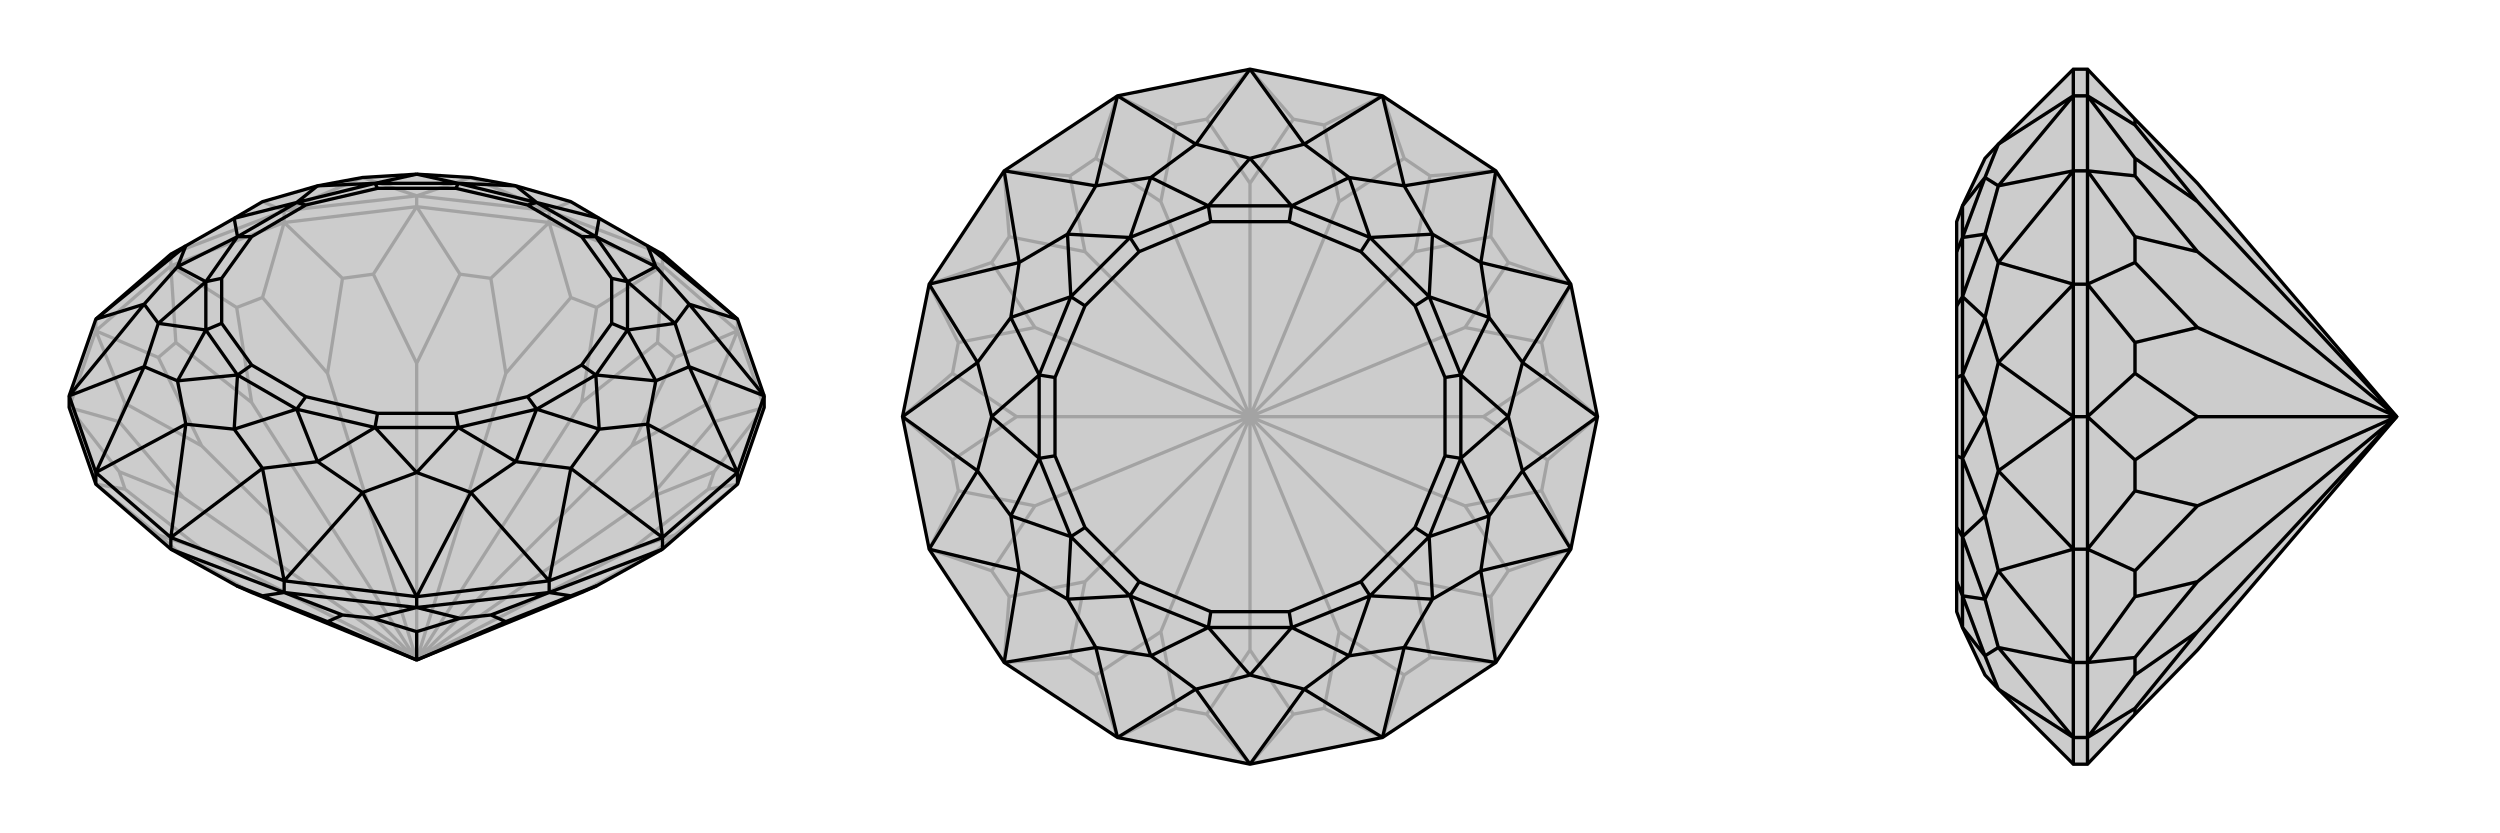
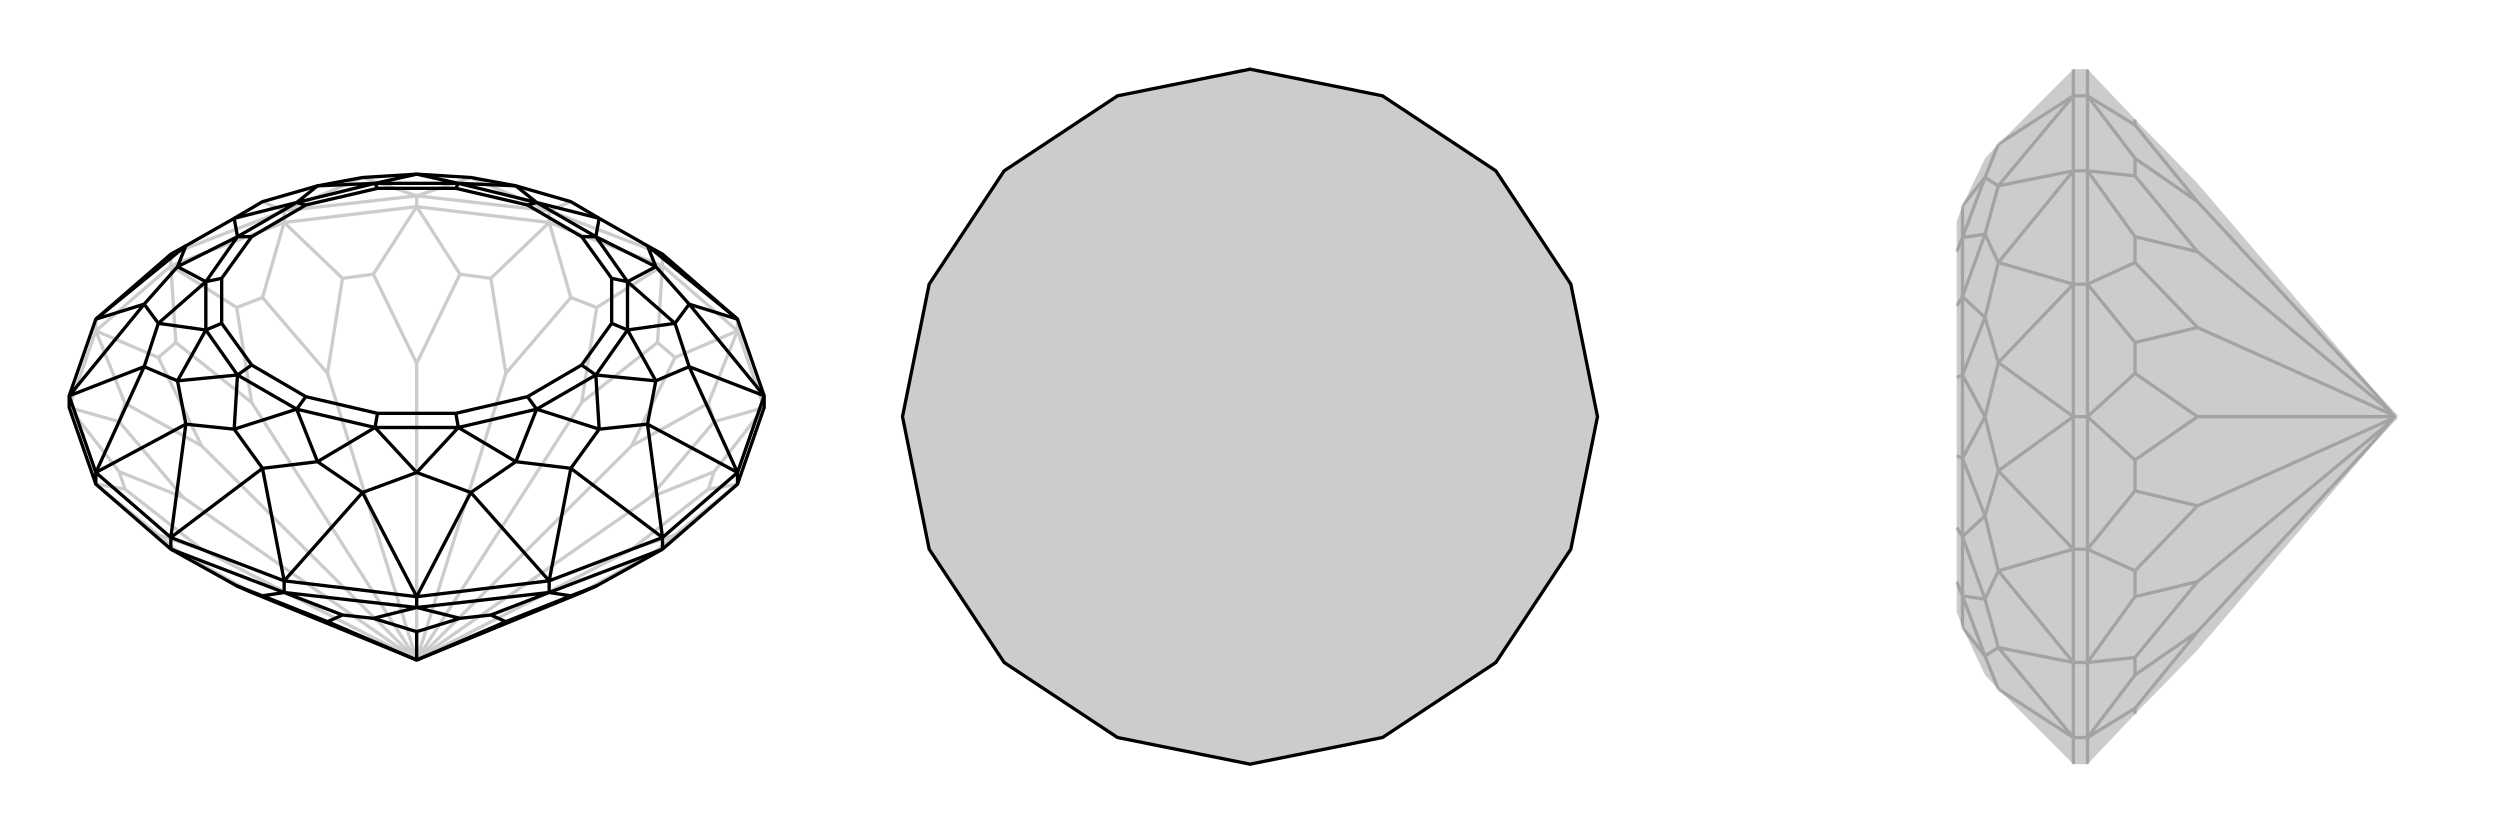
<svg xmlns="http://www.w3.org/2000/svg" viewBox="0 0 3000 1000">
  <g stroke="currentColor" stroke-width="4" fill="none" transform="translate(0 -15)">
-     <path fill="currentColor" stroke="none" fill-opacity=".2" d="M917,490L917,504L885,596L795,674L716,718L698,726L500,807L302,726L284,718L205,674L115,596L83,504L83,490L115,398L205,320L223,310L281,277L315,257L381,238L435,228L500,224L565,228L619,238L685,257L719,277L777,310L795,320L885,398z" />
    <path stroke-opacity=".2" d="M659,268L659,282M500,250L500,263M341,268L341,282M205,320L205,334M115,398L115,412M795,320L795,334M885,398L885,412M205,320L341,268M341,268L500,250M500,250L659,268M659,268L795,320M341,268L315,257M341,268L435,228M500,250L435,228M500,250L565,228M659,268L565,228M659,268L685,257M917,504L885,412M885,412L795,334M795,334L659,282M659,282L500,263M500,263L341,282M341,282L205,334M205,334L115,412M115,412L83,504M205,674L211,675M795,674L789,675M885,596L810,657M885,596L850,602M917,504L857,581M917,504L857,521M885,412L850,499M885,412L810,444M795,334L789,426M795,334L716,384M659,282L685,372M659,282L589,349M500,263L552,344M500,263L448,344M341,282L411,349M341,282L315,372M205,334L284,384M205,334L211,426M115,412L190,444M115,412L150,499M83,504L143,521M83,504L143,581M115,596L150,602M115,596L190,657M789,675L810,657M789,675L698,726M810,657L758,674M850,602L857,581M850,602L758,674M857,581L780,612M500,807L758,674M857,521L850,499M857,521L780,612M850,499L758,550M500,807L780,612M810,444L789,426M810,444L758,550M789,426L698,498M500,807L758,550M716,384L685,372M716,384L698,498M685,372L607,463M500,807L698,498M589,349L552,344M589,349L607,463M552,344L500,451M500,807L607,463M448,344L411,349M448,344L500,451M411,349L393,463M500,807L500,451M315,372L284,384M315,372L393,463M284,384L302,498M500,807L393,463M211,426L190,444M211,426L302,498M190,444L242,550M500,807L302,498M150,499L143,521M150,499L242,550M143,521L220,612M500,807L242,550M143,581L150,602M143,581L220,612M150,602L242,674M500,807L220,612M211,675L190,657M211,675L302,726M190,657L242,674M500,807L242,674" />
    <path d="M917,490L917,504L885,596L795,674L716,718L698,726L500,807L302,726L284,718L205,674L115,596L83,504L83,490L115,398L205,320L223,310L281,277L315,257L381,238L435,228L500,224L565,228L619,238L685,257L719,277L777,310L795,320L885,398z" />
    <path d="M115,582L115,596M205,660L205,674M341,712L341,726M500,731L500,744M659,712L659,726M795,660L795,674M885,582L885,596M917,490L885,582M795,660L885,582M795,660L659,712M659,712L500,731M500,731L341,712M205,660L341,712M205,660L115,582M115,582L83,490M885,398L777,310M885,398L827,380M917,490L827,380M917,490L827,455M885,582L827,455M885,582L777,524M795,660L777,524M795,660L685,577M659,712L685,577M659,712L565,606M500,731L565,606M500,731L435,606M341,712L435,606M341,712L315,577M205,660L315,577M205,660L223,524M115,582L223,524M115,582L173,455M83,490L173,455M83,490L173,380M115,398L173,380M115,398L223,310M777,310L787,335M827,380L787,335M827,380L810,403M827,455L810,403M827,455L787,472M777,524L787,472M777,524L719,530M685,577L719,530M685,577L619,569M565,606L619,569M565,606L500,582M435,606L500,582M435,606L381,569M315,577L381,569M315,577L281,530M223,524L281,530M223,524L213,472M173,455L213,472M173,455L190,403M173,380L190,403M173,380L213,335M223,310L213,335M719,277L715,299M719,277L644,258M787,335L715,299M787,335L753,353M810,403L753,353M810,403L753,411M787,472L753,411M787,472L715,465M719,530L715,465M719,530L644,506M619,569L644,506M619,569L550,528M500,582L550,528M500,582L450,528M381,569L450,528M381,569L356,506M281,530L356,506M281,530L285,465M213,472L285,465M213,472L247,411M190,403L247,411M190,403L247,353M213,335L247,353M213,335L285,299M281,277L285,299M281,277L356,258M381,238L356,258M381,238L450,235M500,224L450,235M500,224L550,235M619,238L550,235M619,238L644,258M715,299L644,258M715,299L753,353M715,299L698,299M753,353L753,411M753,353L734,349M753,411L715,465M753,411L734,403M715,465L644,506M715,465L698,453M644,506L550,528M644,506L633,491M550,528L450,528M550,528L547,511M450,528L356,506M450,528L453,511M356,506L285,465M356,506L367,491M285,465L247,411M285,465L302,453M247,411L247,353M247,411L266,403M247,353L285,299M247,353L266,349M285,299L356,258M285,299L302,299M356,258L450,235M356,258L367,261M450,235L550,235M450,235L453,241M644,258L550,235M644,258L633,261M550,235L547,241M698,299L633,261M698,299L734,349M734,349L734,403M734,403L698,453M698,453L633,491M633,491L547,511M547,511L453,511M453,511L367,491M367,491L302,453M302,453L266,403M266,403L266,349M266,349L302,299M302,299L367,261M367,261L453,241M453,241L547,241M633,261L547,241M205,674L341,726M341,726L500,744M500,744L659,726M659,726L795,674M341,726L315,730M341,726L411,753M500,744L448,757M500,744L552,757M659,726L589,753M659,726L685,730M284,718L315,730M315,730L393,761M411,753L448,757M411,753L393,761M448,757L500,773M393,761L500,807M552,757L589,753M552,757L500,773M589,753L607,761M500,773L500,807M685,730L716,718M685,730L607,761M607,761L500,807" />
  </g>
  <g stroke="currentColor" stroke-width="4" fill="none" transform="translate(1000 0)">
    <path fill="currentColor" stroke="none" fill-opacity=".2" d="M795,205L885,341L917,500L885,659L795,795L659,885L500,917L341,885L205,795L115,659L83,500L115,341L205,205L341,115L500,83L659,115z" />
-     <path stroke-opacity=".2" d="M500,917L552,857M500,917L448,857M659,885L589,850M659,885L685,810M795,795L716,789M795,795L789,716M885,659L810,685M885,659L850,589M917,500L857,552M917,500L857,448M885,341L850,411M885,341L810,315M795,205L789,284M795,205L716,211M659,115L685,190M659,115L589,150M500,83L552,143M500,83L448,143M341,115L411,150M341,115L315,190M205,205L284,211M205,205L211,284M115,341L190,315M115,341L150,411M83,500L143,448M83,500L143,552M115,659L150,589M115,659L190,685M205,795L211,716M205,795L284,789M341,885L315,810M341,885L411,850M552,857L589,850M552,857L500,780M589,850L607,758M685,810L716,789M685,810L607,758M716,789L698,698M607,758L500,500M789,716L810,685M789,716L698,698M810,685L758,607M698,698L500,500M850,589L857,552M850,589L758,607M857,552L780,500M758,607L500,500M857,448L850,411M857,448L780,500M850,411L758,393M780,500L500,500M810,315L789,284M810,315L758,393M789,284L698,302M500,500L758,393M716,211L685,190M716,211L698,302M685,190L607,242M500,500L698,302M589,150L552,143M589,150L607,242M552,143L500,220M500,500L607,242M448,143L411,150M448,143L500,220M411,150L393,242M500,500L500,220M315,190L284,211M315,190L393,242M284,211L302,302M500,500L393,242M211,284L190,315M211,284L302,302M190,315L242,393M500,500L302,302M150,411L143,448M150,411L242,393M143,448L220,500M500,500L242,393M143,552L150,589M143,552L220,500M150,589L242,607M500,500L220,500M190,685L211,716M190,685L242,607M211,716L302,698M500,500L242,607M284,789L315,810M284,789L302,698M315,810L393,758M500,500L302,698M448,857L411,850M448,857L500,780M411,850L393,758M500,500L500,780M500,500L393,758" />
    <path d="M795,205L885,341L917,500L885,659L795,795L659,885L500,917L341,885L205,795L115,659L83,500L115,341L205,205L341,115L500,83L659,115z" />
-     <path d="M500,83L565,173M500,83L435,173M659,115L565,173M659,115L685,223M795,205L685,223M795,205L777,315M885,341L777,315M885,341L827,435M917,500L827,435M917,500L827,565M885,659L827,565M885,659L777,685M795,795L777,685M795,795L685,777M659,885L685,777M659,885L565,827M500,917L565,827M500,917L435,827M341,885L435,827M341,885L315,777M205,795L315,777M205,795L223,685M115,659L223,685M115,659L173,565M83,500L173,565M83,500L173,435M115,341L173,435M115,341L223,315M205,205L223,315M205,205L315,223M341,115L315,223M341,115L435,173M565,173L500,190M565,173L619,213M685,223L619,213M685,223L719,281M777,315L719,281M777,315L787,381M827,435L787,381M827,435L810,500M827,565L810,500M827,565L787,619M777,685L787,619M777,685L719,719M685,777L719,719M685,777L619,787M565,827L619,787M565,827L500,810M435,827L500,810M435,827L381,787M315,777L381,787M315,777L281,719M223,685L281,719M223,685L213,619M173,565L213,619M173,565L190,500M173,435L190,500M173,435L213,381M223,315L213,381M223,315L281,281M315,223L281,281M315,223L381,213M435,173L500,190M435,173L381,213M500,190L550,247M500,190L450,247M619,213L550,247M619,213L644,285M719,281L644,285M719,281L715,356M787,381L715,356M787,381L753,450M810,500L753,450M810,500L753,550M787,619L753,550M787,619L715,644M719,719L715,644M719,719L644,715M619,787L644,715M619,787L550,753M500,810L550,753M500,810L450,753M381,787L450,753M381,787L356,715M281,719L356,715M281,719L285,644M213,619L285,644M213,619L247,550M190,500L247,550M190,500L247,450M213,381L247,450M213,381L285,356M281,281L285,356M281,281L356,285M381,213L356,285M381,213L450,247M550,247L450,247M550,247L644,285M550,247L547,266M644,285L715,356M644,285L633,302M715,356L753,450M715,356L698,367M753,450L753,550M753,450L734,453M753,550L715,644M753,550L734,547M715,644L644,715M715,644L698,633M644,715L550,753M644,715L633,698M550,753L450,753M550,753L547,734M450,753L356,715M450,753L453,734M356,715L285,644M356,715L367,698M285,644L247,550M285,644L302,633M247,550L247,450M247,550L266,547M247,450L285,356M247,450L266,453M285,356L356,285M285,356L302,367M450,247L356,285M450,247L453,266M356,285L367,302M547,266L453,266M547,266L633,302M633,302L698,367M698,367L734,453M734,453L734,547M734,547L698,633M698,633L633,698M633,698L547,734M547,734L453,734M453,734L367,698M367,698L302,633M302,633L266,547M266,547L266,453M266,453L302,367M302,367L367,302M453,266L367,302" />
  </g>
  <g stroke="currentColor" stroke-width="4" fill="none" transform="translate(2000 0)">
    <path fill="currentColor" stroke="none" fill-opacity=".2" d="M398,827L382,810L355,753L348,734L348,698L348,633L348,547L348,453L348,367L348,302L348,266L355,247L382,190L398,173L488,83L505,83L562,143L637,220L876,500L637,780L562,857L505,917L488,917z" />
    <path stroke-opacity=".2" d="M488,115L505,115M488,205L505,205M488,341L505,341M488,500L505,500M488,659L505,659M488,795L505,795M488,885L505,885M488,917L488,885M488,885L488,795M488,795L488,659M488,500L488,659M488,500L488,341M488,341L488,205M488,205L488,115M488,115L488,83M488,885L398,827M488,885L398,777M488,795L398,777M488,795L398,685M488,659L398,685M488,659L398,565M488,500L398,565M488,500L398,435M488,341L398,435M488,341L398,315M488,205L398,315M488,205L398,223M488,115L398,223M488,115L398,173M398,827L382,787M398,777L382,787M398,777L382,719M398,685L382,719M398,685L382,619M398,565L382,619M398,565L382,500M398,435L382,500M398,435L382,381M398,315L382,381M398,315L382,281M398,223L382,281M398,223L382,213M398,173L382,213M382,787L355,753M382,787L355,715M382,719L355,715M382,719L355,644M382,619L355,644M382,619L355,550M382,500L355,550M382,500L355,450M382,381L355,450M382,381L355,356M382,281L355,356M382,281L355,285M382,213L355,285M382,213L355,247M355,753L355,715M355,715L355,644M355,715L348,698M355,644L355,550M355,644L348,633M355,550L355,450M355,550L348,547M355,450L355,356M355,450L348,453M355,356L355,285M355,356L348,367M355,247L355,285M355,285L348,302M505,83L505,115M505,115L505,205M505,205L505,341M505,341L505,500M505,500L505,659M505,659L505,795M505,795L505,885M505,917L505,885M505,115L562,150M505,115L562,190M505,205L562,211M505,205L562,284M505,341L562,315M505,341L562,411M505,500L562,448M505,500L562,552M505,659L562,589M505,659L562,685M505,795L562,716M505,795L562,789M505,885L562,810M505,885L562,850M562,143L562,150M562,150L637,242M562,190L562,211M562,190L637,242M562,211L637,302M876,500L637,242M562,284L562,315M562,284L637,302M562,315L637,393M876,500L637,302M562,411L562,448M562,411L637,393M562,448L637,500M876,500L637,393M562,552L562,589M562,552L637,500M562,589L637,607M876,500L637,500M562,685L562,716M562,685L637,607M562,716L637,698M876,500L637,607M562,789L562,810M562,789L637,698M562,810L637,758M876,500L637,698M562,857L562,850M562,850L637,758M876,500L637,758" />
-     <path d="M398,827L382,810L355,753L348,734L348,698L348,633L348,547L348,453L348,367L348,302L348,266L355,247L382,190L398,173L488,83L505,83L562,143L637,220L876,500L637,780L562,857L505,917L488,917z" />
-     <path d="M488,885L505,885M488,795L505,795M488,659L505,659M488,500L505,500M488,341L505,341M488,205L505,205M488,115L505,115M488,115L488,83M488,115L488,205M488,205L488,341M488,500L488,341M488,500L488,659M488,659L488,795M488,795L488,885M488,917L488,885M488,115L398,173M488,115L398,223M488,205L398,223M488,205L398,315M488,341L398,315M488,341L398,435M488,500L398,435M488,500L398,565M488,659L398,565M488,659L398,685M488,795L398,685M488,795L398,777M488,885L398,777M488,885L398,827M398,173L382,213M398,223L382,213M398,223L382,281M398,315L382,281M398,315L382,381M398,435L382,381M398,435L382,500M398,565L382,500M398,565L382,619M398,685L382,619M398,685L382,719M398,777L382,719M398,777L382,787M398,827L382,787M382,213L355,247M382,213L355,285M382,281L355,285M382,281L355,356M382,381L355,356M382,381L355,450M382,500L355,450M382,500L355,550M382,619L355,550M382,619L355,644M382,719L355,644M382,719L355,715M382,787L355,715M382,787L355,753M355,247L355,285M355,285L355,356M355,285L348,302M355,356L355,450M355,356L348,367M355,450L355,550M355,450L348,453M355,550L355,644M355,550L348,547M355,644L355,715M355,644L348,633M355,715L355,753M355,715L348,698M505,917L505,885M505,885L505,795M505,795L505,659M505,659L505,500M505,500L505,341M505,341L505,205M505,205L505,115M505,115L505,83M505,885L562,850M505,885L562,810M505,795L562,789M505,795L562,716M505,659L562,685M505,659L562,589M505,500L562,552M505,500L562,448M505,341L562,411M505,341L562,315M505,205L562,284M505,205L562,211M505,115L562,190M505,115L562,150M562,857L562,850M562,850L637,758M562,810L562,789M562,810L637,758M562,789L637,698M637,758L876,500M562,716L562,685M562,716L637,698M562,685L637,607M637,698L876,500M562,589L562,552M562,589L637,607M562,552L637,500M637,607L876,500M562,448L562,411M562,448L637,500M562,411L637,393M637,500L876,500M562,315L562,284M562,315L637,393M562,284L637,302M876,500L637,393M562,211L562,190M562,211L637,302M562,190L637,242M876,500L637,302M562,150L562,143M562,150L637,242M876,500L637,242" />
  </g>
</svg>